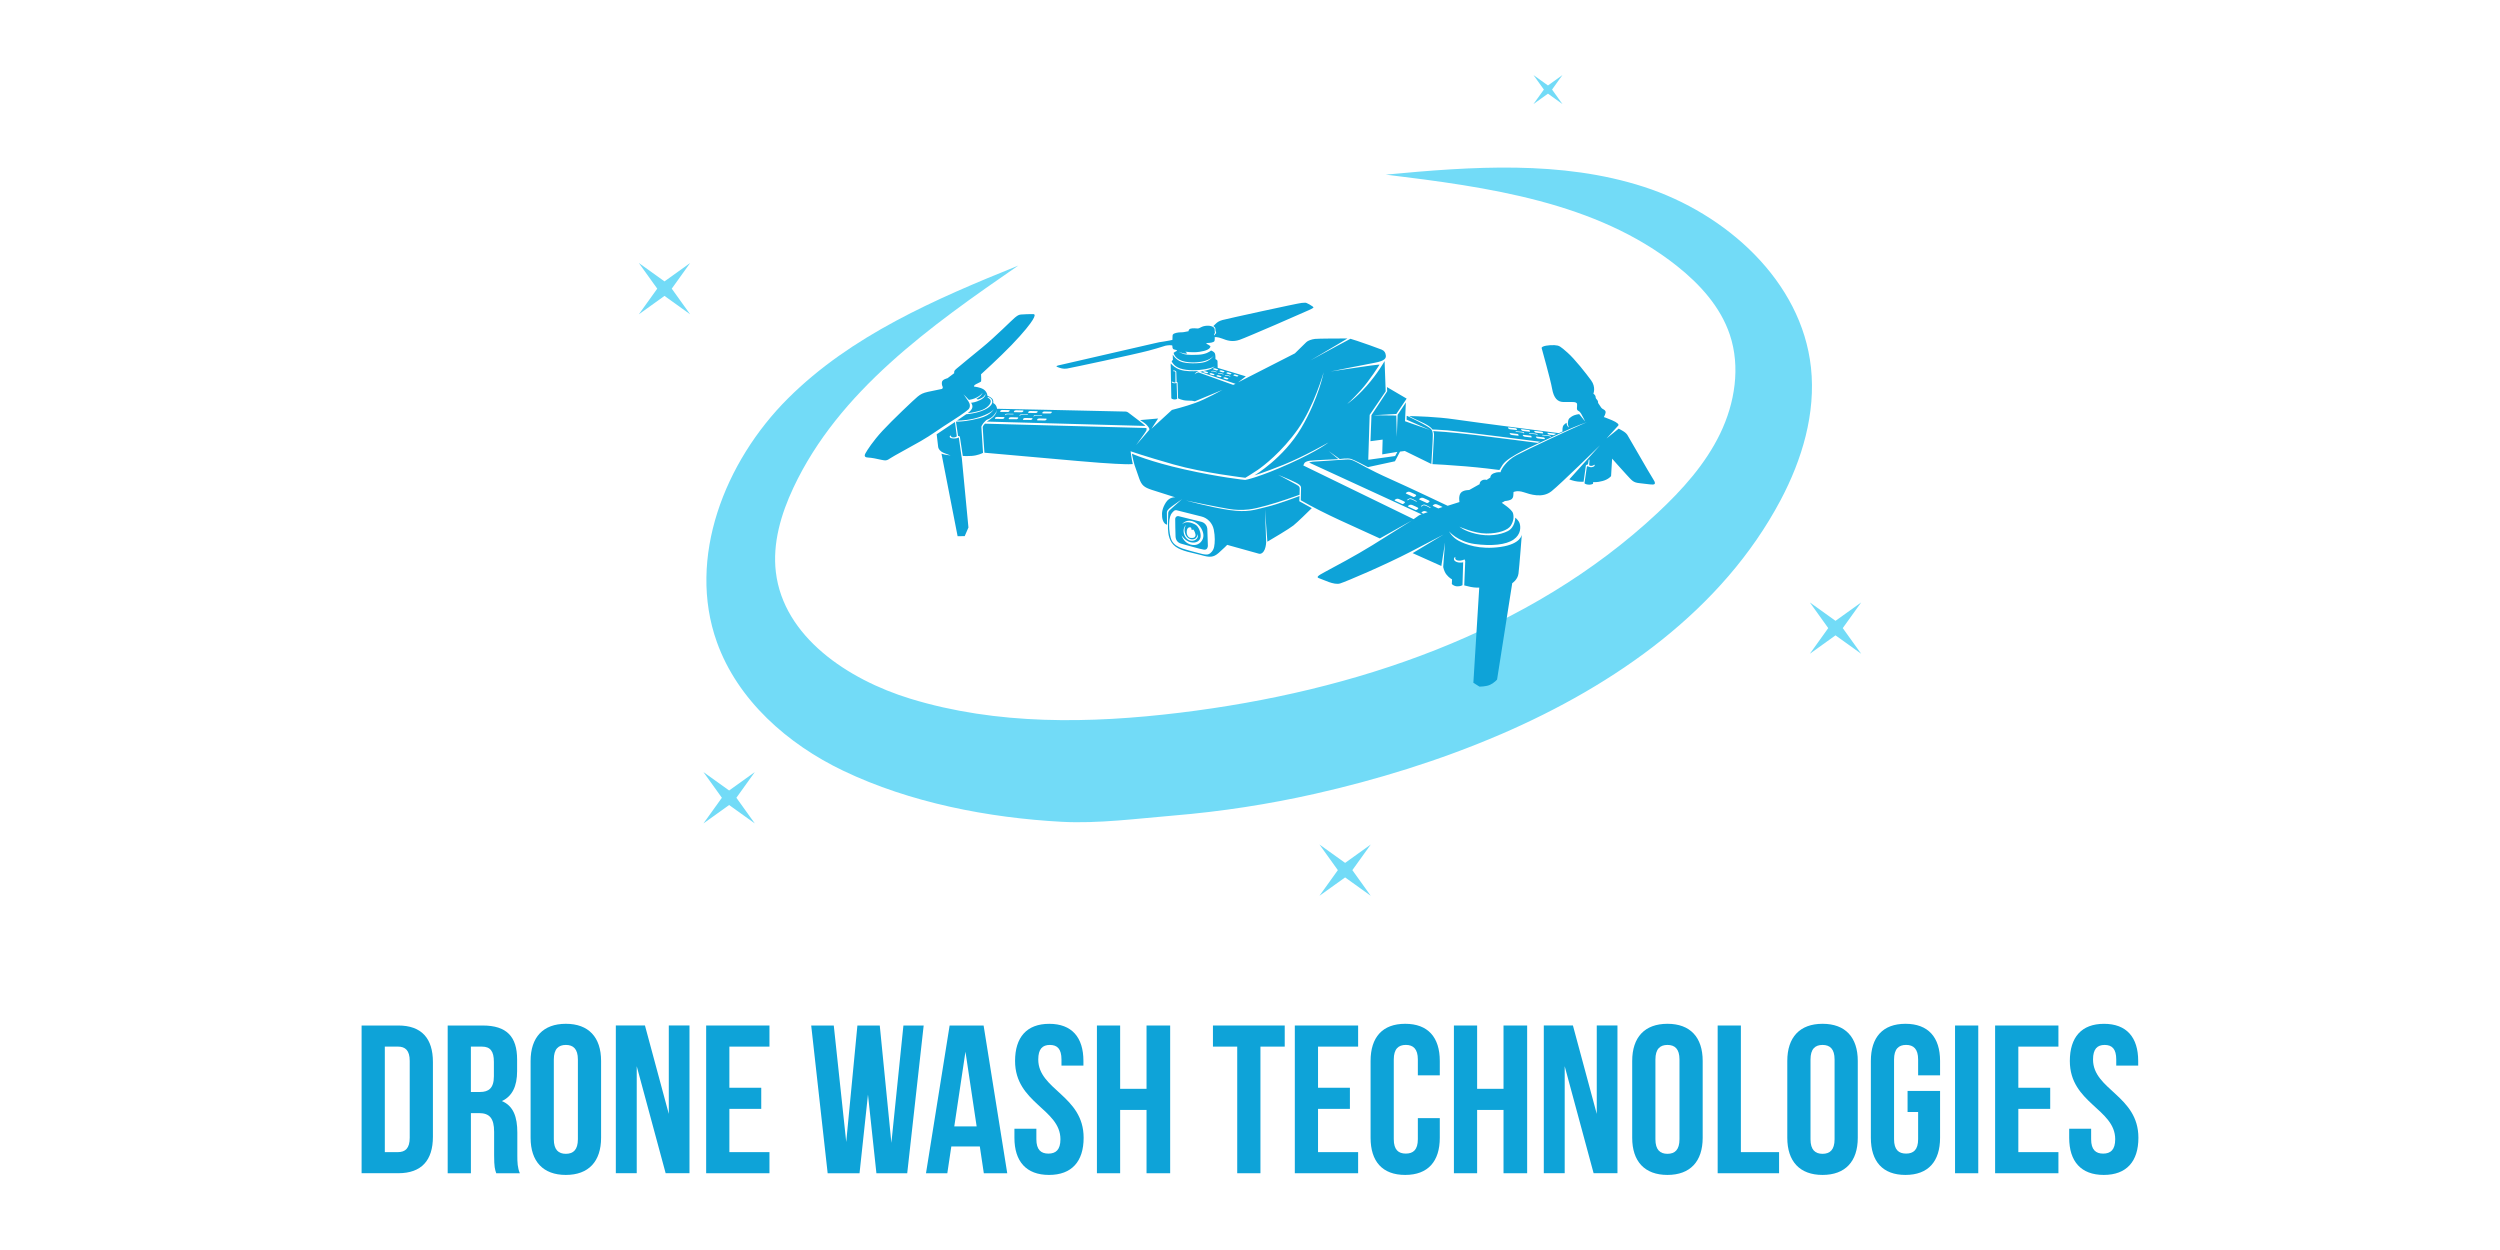
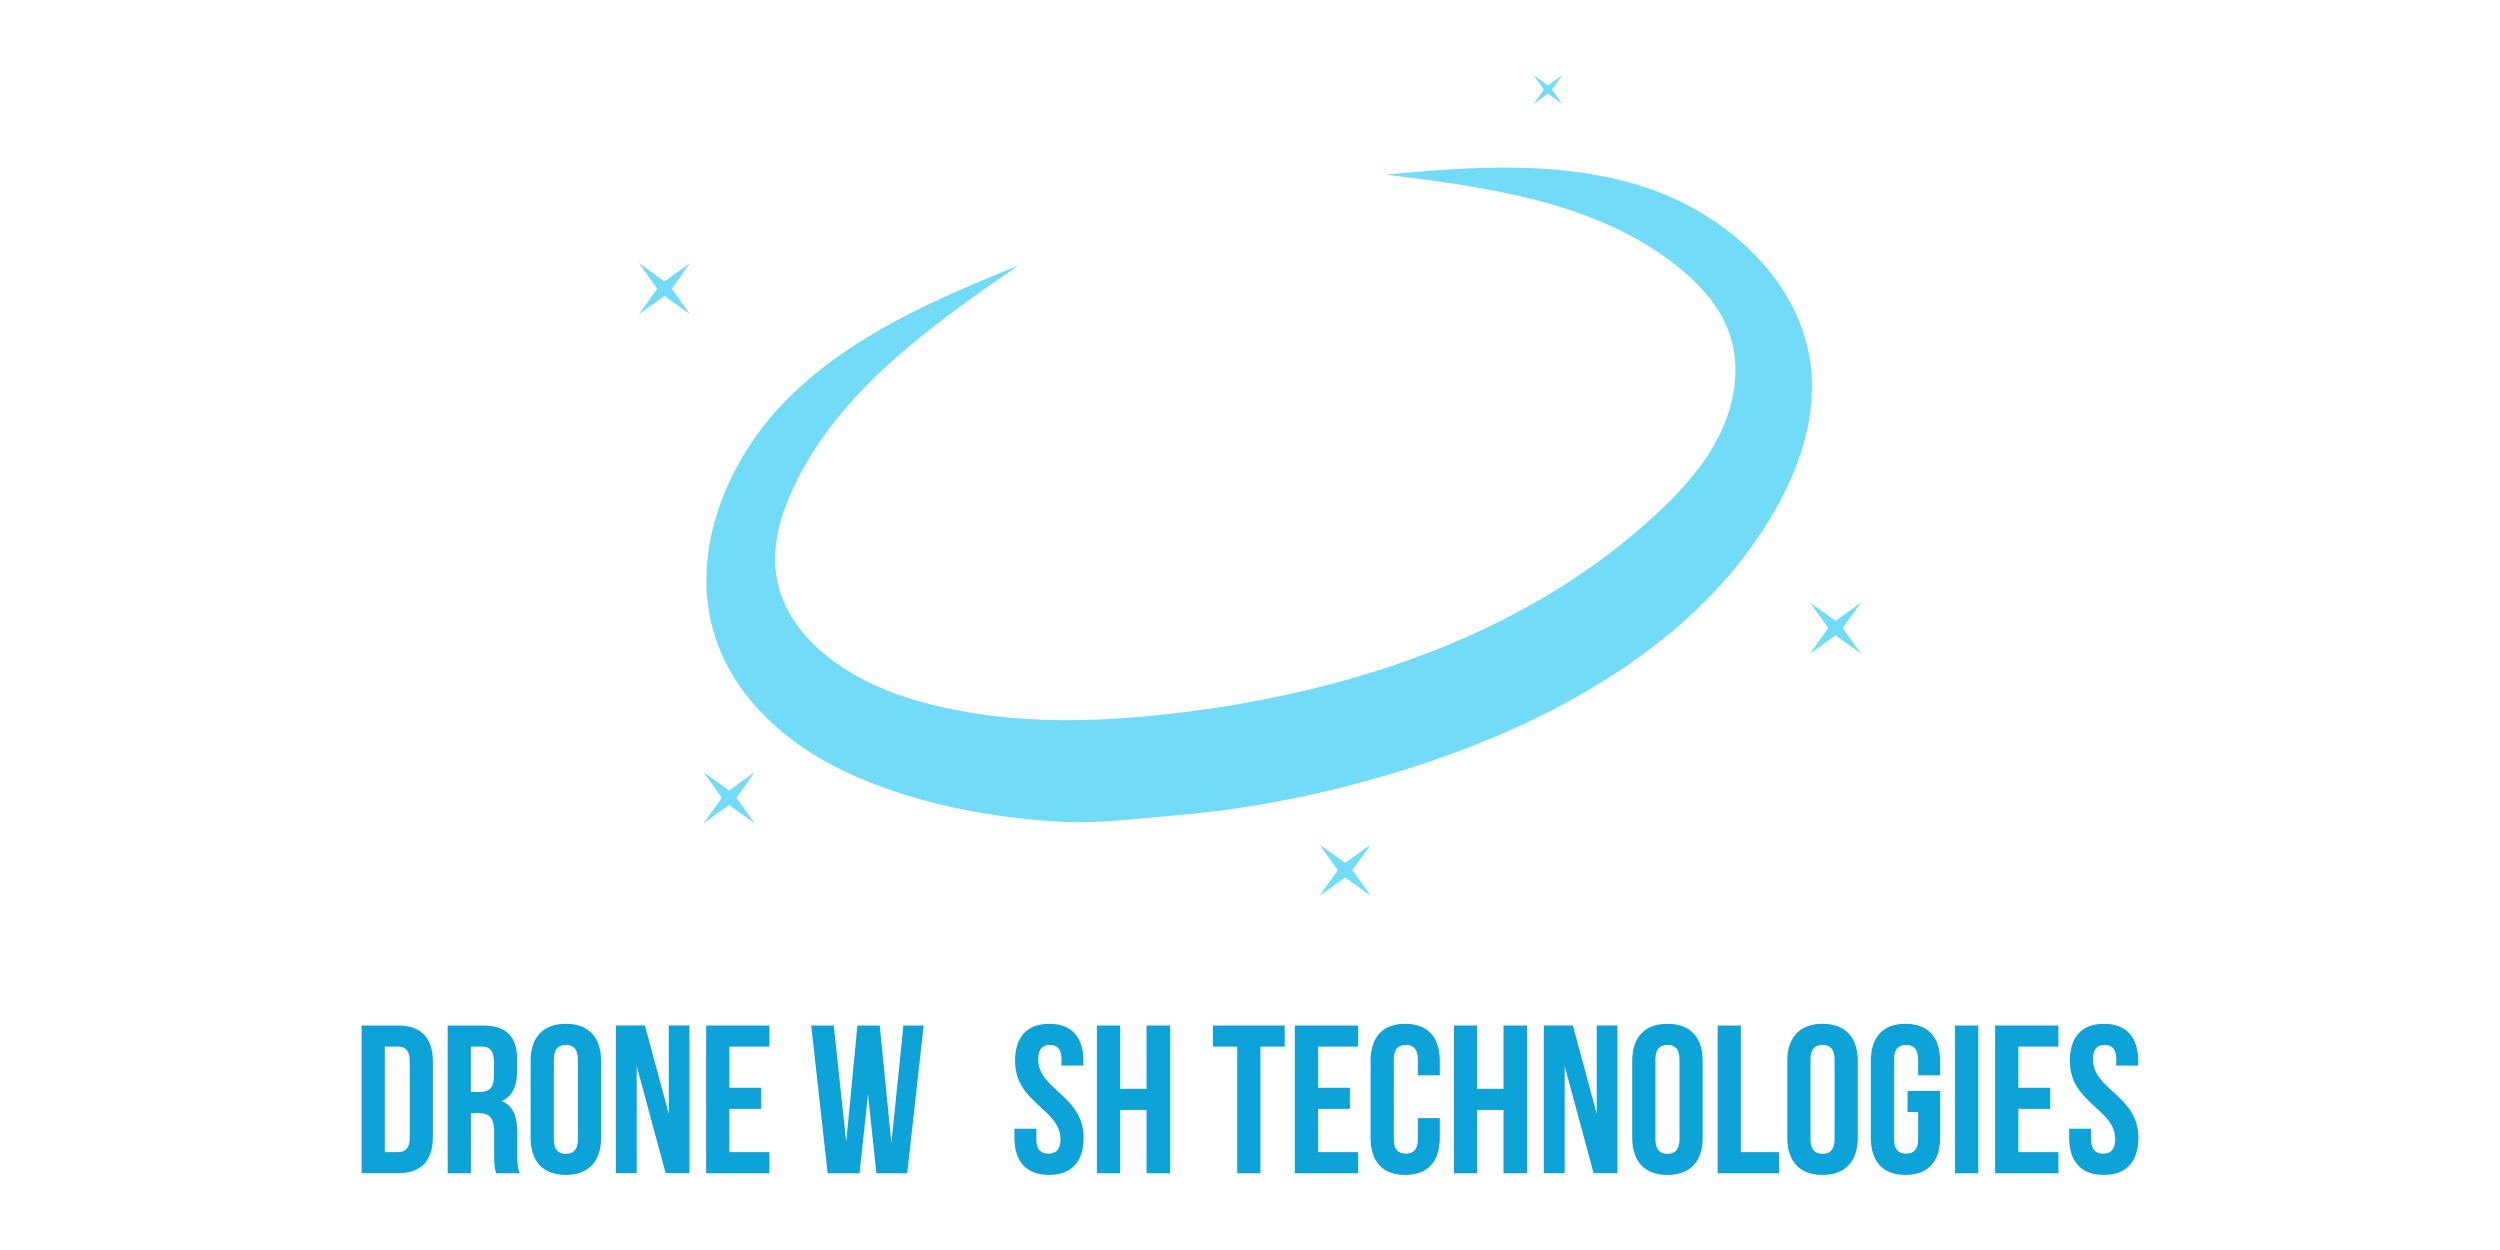
<svg xmlns="http://www.w3.org/2000/svg" id="Capa_1" data-name="Capa 1" viewBox="0 0 1080 540">
  <defs>
    <style>
      .cls-1 {
        fill-rule: evenodd;
      }

      .cls-1, .cls-2 {
        fill: #0ea3d8;
      }

      .cls-3 {
        fill: #72dbf7;
      }
    </style>
  </defs>
  <g>
    <path class="cls-2" d="M156.21,443.02h15.86c10.03,0,14.95,5.56,14.95,15.77v32.27c0,10.21-4.92,15.77-14.95,15.77h-15.86v-63.82ZM166.24,452.14v45.58h5.65c3.19,0,5.11-1.64,5.11-6.2v-33.19c0-4.56-1.91-6.2-5.11-6.2h-5.65Z" />
    <path class="cls-2" d="M214.37,506.84c-.55-1.64-.91-2.64-.91-7.84v-10.03c0-5.93-2.01-8.11-6.57-8.11h-3.46v25.98h-10.03v-63.82h15.13c10.39,0,14.86,4.83,14.86,14.68v5.02c0,6.56-2.1,10.85-6.57,12.94,5.01,2.1,6.66,6.93,6.66,13.58v9.85c0,3.1.09,5.38,1.09,7.75h-10.21ZM203.42,452.14v19.6h3.92c3.74,0,6.02-1.64,6.02-6.75v-6.29c0-4.56-1.55-6.56-5.1-6.56h-4.83Z" />
    <path class="cls-2" d="M229.22,458.33c0-10.21,5.38-16.05,15.23-16.05s15.22,5.83,15.22,16.05v33.19c0,10.21-5.38,16.05-15.22,16.05s-15.23-5.83-15.23-16.05v-33.19ZM239.25,492.16c0,4.56,2.01,6.29,5.2,6.29s5.2-1.73,5.2-6.29v-34.46c0-4.56-2.01-6.29-5.2-6.29s-5.2,1.73-5.2,6.29v34.46Z" />
    <path class="cls-2" d="M275.07,460.61v46.22h-9.03v-63.82h12.58l10.3,38.2v-38.2h8.94v63.82h-10.3l-12.49-46.22Z" />
    <path class="cls-2" d="M315.09,469.91h13.77v9.12h-13.77v18.69h17.32v9.12h-27.35v-63.82h27.35v9.12h-17.32v17.78Z" />
    <path class="cls-2" d="M374.97,472.83l-3.65,34.01h-13.77l-7.11-63.82h9.75l5.38,50.32,4.83-50.32h9.66l5.02,50.69,5.2-50.69h8.75l-7.11,63.82h-13.31l-3.65-34.01Z" />
-     <path class="cls-2" d="M435.13,506.84h-10.12l-1.73-11.58h-12.31l-1.73,11.58h-9.21l10.21-63.82h14.68l10.21,63.82ZM412.25,486.6h9.66l-4.83-32.27-4.83,32.27Z" />
    <path class="cls-2" d="M453.27,442.29c9.75,0,14.77,5.83,14.77,16.05v2.01h-9.48v-2.65c0-4.56-1.82-6.29-5.01-6.29s-5.02,1.73-5.02,6.29c0,13.13,19.6,15.59,19.6,33.82,0,10.21-5.11,16.05-14.95,16.05s-14.95-5.83-14.95-16.05v-3.92h9.48v4.56c0,4.56,2.01,6.2,5.2,6.2s5.2-1.64,5.2-6.2c0-13.13-19.6-15.59-19.6-33.82,0-10.21,5.01-16.05,14.77-16.05Z" />
    <path class="cls-2" d="M483.9,506.84h-10.03v-63.82h10.03v27.35h11.4v-27.35h10.21v63.82h-10.21v-27.35h-11.4v27.35Z" />
    <path class="cls-2" d="M524,443.02h31v9.12h-10.49v54.7h-10.03v-54.7h-10.49v-9.12Z" />
    <path class="cls-2" d="M569.39,469.91h13.77v9.12h-13.77v18.69h17.32v9.12h-27.35v-63.82h27.35v9.12h-17.32v17.78Z" />
    <path class="cls-2" d="M621.99,483.04v8.48c0,10.21-5.1,16.05-14.95,16.05s-14.95-5.83-14.95-16.05v-33.19c0-10.21,5.11-16.05,14.95-16.05s14.95,5.83,14.95,16.05v6.2h-9.48v-6.84c0-4.56-2.01-6.29-5.2-6.29s-5.2,1.73-5.2,6.29v34.46c0,4.56,2.01,6.2,5.2,6.2s5.2-1.64,5.2-6.2v-9.12h9.48Z" />
    <path class="cls-2" d="M638.12,506.84h-10.03v-63.82h10.03v27.35h11.4v-27.35h10.21v63.82h-10.21v-27.35h-11.4v27.35Z" />
    <path class="cls-2" d="M675.95,460.61v46.22h-9.03v-63.82h12.58l10.3,38.2v-38.2h8.94v63.82h-10.3l-12.49-46.22Z" />
    <path class="cls-2" d="M705.11,458.33c0-10.21,5.38-16.05,15.23-16.05s15.22,5.83,15.22,16.05v33.19c0,10.21-5.38,16.05-15.22,16.05s-15.23-5.83-15.23-16.05v-33.19ZM715.14,492.16c0,4.56,2.01,6.29,5.2,6.29s5.2-1.73,5.2-6.29v-34.46c0-4.56-2.01-6.29-5.2-6.29s-5.2,1.73-5.2,6.29v34.46Z" />
    <path class="cls-2" d="M742.03,443.02h10.03v54.7h16.5v9.12h-26.53v-63.82Z" />
    <path class="cls-2" d="M772.11,458.33c0-10.21,5.38-16.05,15.23-16.05s15.22,5.83,15.22,16.05v33.19c0,10.21-5.38,16.05-15.22,16.05s-15.23-5.83-15.23-16.05v-33.19ZM782.14,492.16c0,4.56,2.01,6.29,5.2,6.29s5.2-1.73,5.2-6.29v-34.46c0-4.56-2.01-6.29-5.2-6.29s-5.2,1.73-5.2,6.29v34.46Z" />
    <path class="cls-2" d="M824.07,471.28h14.04v20.24c0,10.21-5.1,16.05-14.95,16.05s-14.95-5.83-14.95-16.05v-33.19c0-10.21,5.11-16.05,14.95-16.05s14.95,5.83,14.95,16.05v6.2h-9.48v-6.84c0-4.56-2.01-6.29-5.2-6.29s-5.2,1.73-5.2,6.29v34.46c0,4.56,2.01,6.2,5.2,6.2s5.2-1.64,5.2-6.2v-11.76h-4.56v-9.12Z" />
    <path class="cls-2" d="M844.58,443.02h10.03v63.82h-10.03v-63.82Z" />
    <path class="cls-2" d="M871.92,469.91h13.77v9.12h-13.77v18.69h17.32v9.12h-27.35v-63.82h27.35v9.12h-17.32v17.78Z" />
    <path class="cls-2" d="M908.93,442.29c9.75,0,14.77,5.83,14.77,16.05v2.01h-9.48v-2.65c0-4.56-1.82-6.29-5.01-6.29s-5.02,1.73-5.02,6.29c0,13.13,19.6,15.59,19.6,33.82,0,10.21-5.11,16.05-14.95,16.05s-14.95-5.83-14.95-16.05v-3.92h9.48v4.56c0,4.56,2.01,6.2,5.2,6.2s5.2-1.64,5.2-6.2c0-13.13-19.6-15.59-19.6-33.82,0-10.21,5.01-16.05,14.77-16.05Z" />
  </g>
  <g>
    <g>
      <g>
        <polygon class="cls-3" points="668.72 36.92 674.97 32.43 670.49 38.69 674.97 44.95 668.72 40.46 662.46 44.95 666.95 38.69 662.46 32.43 668.72 36.92" />
        <polygon class="cls-3" points="792.94 268.2 804.03 260.25 796.07 271.34 804.03 282.43 792.94 274.47 781.85 282.43 789.8 271.34 781.85 260.25 792.94 268.2" />
        <polygon class="cls-3" points="287.06 121.56 298.15 113.61 290.2 124.7 298.15 135.79 287.06 127.83 275.97 135.79 283.93 124.7 275.97 113.61 287.06 121.56" />
        <polygon class="cls-3" points="314.98 341.49 326.07 333.54 318.12 344.63 326.07 355.72 314.98 347.77 303.89 355.72 311.85 344.63 303.89 333.54 314.98 341.49" />
        <polygon class="cls-3" points="581.09 372.77 592.17 364.82 584.22 375.9 592.17 386.99 581.09 379.04 570 386.99 577.95 375.9 570 364.82 581.09 372.77" />
      </g>
      <path class="cls-3" d="M648.18,317.29c49.99-21.55,95.95-53.95,121-101.16,9.34-17.6,15.31-37.6,13.15-57.41-4.06-37.25-36.54-66.48-72.2-78.01-35.66-11.53-74.17-8.79-111.48-5.27,44.18,5.39,90.83,11.78,125.72,39.41,9.96,7.89,18.9,17.72,22.92,29.77,4.65,13.9,2.2,29.48-4.17,42.67-6.37,13.2-16.37,24.31-27.08,34.31-55.38,51.76-131.06,77.13-206.3,86.29-38.91,4.73-79.08,5.42-116.55-6.07-26.9-8.25-54.67-26.71-58.02-54.65-1.5-12.5,2.24-25.11,7.59-36.51,19.59-41.7,59.19-69.78,97.13-95.93-35.76,14.46-72.22,30.18-99.52,57.42-27.3,27.24-43.67,68.91-30.68,105.23,8.97,25.09,30.55,44.09,54.59,55.58,28.88,13.81,62.65,20.35,94.46,22.06,15.59.84,32.7-1.41,48.28-2.71,20.57-1.71,41.01-4.86,61.14-9.41,26.14-5.91,53.64-14.26,80.02-25.63Z" />
    </g>
-     <path class="cls-1" d="M606.76,194.84h0s0,0,0,0h0ZM535,162.23s-1.12-.39-1.35-.44c-.23-.06-.57-.03-.74.14-.17.18-.19.26.21.39.4.13.86.28,1.03.31.17.04.42.09.66-.11.24-.2.19-.29.19-.29h0ZM510.63,226.52s1.4-2.17,4.33-1.42c2.93.76,4.81,3.81,4.92,6.06.11,2.25-1.74,4.29-3.99,4.29s-3.6-1.17-4.37-2.09c-.77-.92-1.08-2.11-1.08-2.11,0,0,1.58,2.52,3.96,3.02,2.38.5,3.94-.61,4.23-2.17.29-1.56-.63-4.68-2.38-5.56-1.75-.88-2.89-1.07-3.93-.88-1.04.19-1.68.84-1.68.84h0ZM513.76,227.82s-.9.06-1.08,1.56c-.18,1.5.56,2.88,1.64,2.99,1.08.11,1.8,0,2.09-.85.29-.85-.64-2.57-.87-2.72-.23-.15-.51.26-.72.1-.21-.16-.03-.62-.29-.92-.26-.31-.78-.15-.78-.15h0ZM512.36,226.79s-1.27,1-1.03,3.04c.24,2.04,1.62,3.66,3.35,3.78,1.73.12,2.69-1.06,2.78-1.81.1-.75,0-1.01,0-1.01,0,0-.31,1.37-1.17,1.91-.85.54-2.52.47-3.53-.78-1.01-1.25-1.12-2.83-1-3.6.12-.77.59-1.52.59-1.52h0ZM606.76,194.84l-1.94.25-2.2,4.18-11.66,2.53c-1.54-.84-5.91-3.08-7.22-3.52-1.56-.53-4.94.03-4.94.03l-4.81-3.44,4.19,3.49c-.79.03-10.89.47-12.3.66-1.46.19-2.19.74-2.36,1.01-.18.27-.48,1.06-.48,1.06l47.64,23.19s1.7-1.25,2.28-1.61c.58-.35,1.19-.47,1.19-.47l-48.6-22.36s.76-.43,2.86-.48c1.98-.05,9.29-.62,10.17-.68l.04.03s1.05-.06,2.69-.18c1.64-.11,2.19,0,3.2.39,1.01.39,5.87,3.1,5.87,3.1l.29.14c1.21.64,5.16,2.69,10.74,5.16,6.75,2.99,23.98,11.18,23.98,11.18l5.11-1.62s-.51-2.51.51-3.89c1.03-1.38,3.68-1.3,3.68-1.3l4.55-2.56s-.19-.88.88-1.54c1.08-.66,2.11-.26,2.11-.26l1.61-1.05s-.14-1.14,1.45-1.82c1.59-.68,2.94-.45,2.94-.45l.25-.76c.2-.42,2.04-4.15,6.66-6.6,4.89-2.61,23.8-11.39,27.05-12.8,3.25-1.42,3.31-1.45,3.31-1.45,0,0-4.33,1.42-11.16,4.62-6.84,3.2-13.61,6.21-16.92,7.94-3.31,1.74-6.92,3.8-8.28,5.84-.75,1.12-1.17,1.82-1.4,2.24-2.03-.27-7.76-1-14.45-1.57-6.95-.59-12.72-.89-14.47-.97.16-2.76.67-11.61.69-12.5.03-1.06-.37-1.77-.37-1.77,0,0,7.43.39,18.04,1.67,10.61,1.29,27.05,3.43,27.07,3.43l1.11-.5s-34.71-4.5-40.01-4.92c-5.31-.42-6.5-.35-6.5-.35,0,0-.58-1.35-4.76-3.23-2.56-1.15-4.36-2.06-5.36-2.59,3.07.05,12.01.29,19.68,1.42,9.42,1.38,45.03,5.95,45.03,5.95l1.57-.7s-.11-1.19.16-2.12c.27-.93,1.61-1.66,1.61-1.66,0,0-.03.42.18,1.05.21.63.9,1,.9,1,0,0-.66-.98-.51-2.09.14-1.11.11-1.72,1.66-2.67,1.54-.95,3.23-1,3.23-1l2.48,3.06s-.03-.27-.69-1.45c-.66-1.17-1.16-2.52-2.12-3.01-.96-.48-.61-1.33-.61-2.14s.18-1.19-.64-1.53c-.82-.34-3.14-.1-5.44-.19-2.3-.1-3.97-1.58-4.71-5.76-.74-4.18-4.28-16.53-4.5-17.5-.23-.97,3.43-1.43,5.55-1.29,2.12.14,2.46.47,5.6,3.22,3.14,2.75,8.04,9.01,10.21,11.98,2.17,2.98.98,5.74.98,5.74,0,0,.85.63.92,1.16.06.53.02.84.63,1.45.61.61.47,1.4.47,1.4,0,0,1.01,1.45,1.38,2.06.37.61,1.4.71,1.8,1.51.4.8-.69,2.54-.69,2.54,0,0,1.27.4,3.54,1.37,2.27.96,3.1,1.85,2.72,2.27-.39.42-5.11,5.63-5.11,5.63l5.28-4.28s.48.26,1.54.87c1.06.61,1.64,1.09,2.16,1.8.51.71,9.68,16.89,11,18.85,1.32,1.96,1.19,2.64-.06,2.64s-2.7-.29-5.56-.58c-2.86-.29-3.22-1-5.79-3.76-2.57-2.77-6.14-6.85-6.14-6.85l-.45,7.54s-1.06,1.42-3.65,2.12c-2.59.71-4.09.47-4.09.47l-.06.75s-.91.51-2.18.35c-1.27-.16-1.5-.61-1.5-.61,0,0,.94-6.8,1.02-7.15.08-.35.51-.12,1.13.11.62.23,1.27.14,1.82-.15.55-.29.51-.77.35-.8-.17-.03-.76.64-1.59.51-.83-.13-.74-.26-.69-.95.05-.69.21-1.77,0-1.82-.21-.05-.31.39-.37,1.05-.06.66-.13,1.09-.32,1.14-.19.05-.69.14-.74.37-.05.23-1,7.04-1,7.04,0,0-.88.11-2.64-.08-1.75-.19-3.54-.93-3.54-.93l13.25-14.7s-16.92,16.63-20.91,19.81c-3.99,3.18-9.22,1.37-12.06.43-2.85-.93-4.37-.06-4.37-.06,0,0-.02.69-.08,1.38-.06.69-.18,1.51-1.25,1.98-1.08.47-2.38.51-2.38.51l-1.37.79s4.41,2.8,4.86,4.5c.45,1.7.23,3.38-.93,5.31-1.16,1.93-5.24,3.47-10.58,3.44-5.34-.03-11.61-2.93-11.61-2.93,0,0,2.09,1.93,7.33,3.12,5.24,1.19,10.26.42,13.51-1.22,3.25-1.64,3.26-5.82,3.26-5.82,0,0,1.48,1.09,1.91,2.56.43,1.46.63,4.6-2.62,6.88-3.25,2.28-9.49,2.93-16.85,1.93-7.37-1-11.03-5.44-11.03-5.44,0,0,1.16,2.44,4.05,4.02,2.89,1.58,9.07,3.99,18.14,2.7,9.07-1.29,9.23-5.44,9.23-5.44,0,0-1.09,14.28-1.45,16.95-.35,2.67-2.7,4.15-2.7,4.15l-6.55,41.65s-1.11,1.3-2.93,2.2c-1.82.9-4.7.82-4.7.82l-2.61-1.64,2.54-41.12s-1.85.1-3.68-.29c-1.83-.39-2.8-.66-2.8-.66l.43-10.53-.31-.72s-1.38.8-2.94.48c-1.56-.32-.98-1.56-.98-1.56,0,0-.31.1-.51.39-.21.29-.43,1.24,1.01,1.8,1.45.56,2.83.14,2.83.14l-.29,9.89s-1.09.66-2.51.5c-1.42-.16-2.09-1-2.09-1l.08-2.01s-1.22-.59-2.38-2.04c-1.16-1.45-1.43-3.35-1.43-3.35l.8-10.58-1.61,10.2-12.4-5.55,13.38-8.04s-2.48,1.32-13.99,7.3c-11.52,5.98-28.05,12.99-30.7,13.83-2.65.84-7.25-1.67-8.89-2.17-1.64-.5-.93-1.06,2.48-2.89,3.41-1.83,13.19-7.01,20.33-11.45,7.14-4.44,17.08-10.71,17.08-10.71l-13.86,7.78c-11.47-5.33-23.19-10.18-34.15-16.49,0,0,.1-3.67.11-4.76.02-1.09.19-1.62-2.24-2.88-2.43-1.25-7.67-3.36-7.67-3.36,0,0,6.64,3.46,7.51,4.02.87.56,1.83.8,1.83,1.99,0,.51-.03,1.57-.07,2.62-1.35.49-8.54,3.09-14.31,4.66-2.74.74-5.26,1.41-7.61,1.68-3.14.37-5.96.19-8.33-.17-4.15-.63-18.82-3.7-18.82-3.7,0,0,10.79,2.99,18.77,4.12,7.98,1.13,10.68-.06,16.21-1.38,4.94-1.18,12.5-4.07,14.07-4.68-.04,1.2-.09,2.25-.09,2.25l5.39,3c-1.42,1.41-6.12,6.03-7.92,7.47-1.83,1.47-9.24,5.83-11.26,7.02-.3-4.03-1.03-14.07-1.03-14.07l.51,14.24v.13s-.08,1.72-.61,3.02c-.53,1.3-1.53,2.17-2.59,1.85-1.06-.32-13.64-3.8-13.64-3.8,0,0-1.37,1.46-3.7,3.49-2.33,2.03-3.91,1.96-7.48.95-3.57-1.01-8.12-1.58-11.02-3.6-2.89-2.03-3.31-5.5-3.38-7.82-.06-2.32.1-5.73.11-6.72.02-1,.66-1.29,1.74-2.3,1.08-1.01,4.26-3.78,4.26-3.78,0,0-2.44,1.67-3.86,2.72-1.42,1.05-2.67,2.01-2.72,2.94-.05.93.1,5.4.1,5.4,0,0-.34-.06-.74-.31-.4-.24-1.21-1.08-1.41-2.99-.21-1.91.05-3.81,1.62-6.3,1.58-2.49,4.04-2.22,4.04-2.22,0,0-6.85-2.14-10.15-3.23-3.3-1.09-4.34-1.95-5.4-4.87-.83-2.3-1.71-4.88-2.04-5.88-.1-.33-.29-1.03-.56-2.15-.39-1.61-.56-2.72-.56-2.72,0,0,7.65,3.43,22.71,6.8,15.05,3.38,25.93,4.54,26.22,4.54s6.37-1.26,19.17-7.04c12.8-5.79,16.79-9.14,16.79-9.14,0,0-10.58,6.08-19.43,9.62-8.85,3.54-12.54,4.6-12.54,4.6,0,0,12.54-7.43,20.2-20.43,7.66-12.99,9.71-24.12,9.71-24.12,0,0-4.18,14.73-11.13,24.57-6.95,9.84-14.86,15.92-17.43,17.66-2.57,1.74-5.27,3.35-5.27,3.35,0,0-18.11-2.09-30.98-5.76-12.87-3.67-18.59-5.69-18.59-5.69,0,0,.37,3.19.93,5.53-.47.03-1.14.07-1.77.07-1.13,0-7.29-.08-21.89-1.4-13.52-1.22-37-3.28-40.41-3.58-.17-2.29-.77-10.42-.74-10.98.03-.53.42-.97.95-1.57l69.76,1.88c.11.41.11.83-.05,1.17-.34.71-4.41,6.22-4.41,6.22,0,0,5.28-6,5.68-6.58.4-.58-.84-1.88-1.37-2.41-.53-.53-2.56-1.83-2.56-1.83l7.77-.68-2.89,4.44,8.86-8.14s5.69-1.42,10.16-3.04c4.47-1.62,11.66-5.63,11.66-5.63l-11.94,4.95s-.26-.05-.56-.13c-.31-.08-.59-.16-2.73-.19-2.14-.02-3.93-.97-3.93-.97l-.02.02c-.05-1.72-.19-6.55-.2-6.79-.02-.29-.43-.3-.43-.3,0,0-.1-4.1-.13-4.37s-.39-.51-.74-.58c-.35-.07-.6,0-.6,0l.03.29s.91-.03.93.41c.02.44.02,4.45.02,4.45,0,0-.33.1-.88-.1-.55-.19-.67-.38-.67-.38v.47s.29.27.81.35c.52.08,1.24-.1,1.24-.1l.24,6.87c-.26.13-.63.25-1.1.25-.93,0-1.42-.48-1.42-.48,0,0-.23-13.36-.28-14.63,0-.16,0-.31.03-.45.19.21.42.45.7.71,1.01.93,2.44,1.99,5.18,2.43,2.73.43,6.17.13,6.17.13,0,0-.47.16-.96.51-.49.35-.81.9-.81.9,0,0,.27-.31,1.2-.67.15-.06.3-.11.45-.16l15.03,5.41,1.03-.45-15.3-5.19c.65-.18,1.51-.38,2.89-.69,2.36-.53,3.44-1.69,3.44-1.69,0,0-1,.68-4.07,1.24-3.07.56-7.78.76-10.9-.32-2.42-.83-3.37-2.42-3.67-3.09.25-.39.54-.6.54-.6,0,0-.08-1.34-.07-2.3.45.83,1.52,2.15,3.45,3.01,2.12.95,7.96,1.03,10.55.18,2.59-.85,3.92-2.96,3.92-2.96,0,0-.97,1.56-3.94,2.48-2.97.92-8.33,1.03-11.06-.47-1.82-1-2.38-2.25-2.55-2.97.54-.51,1.49-.8,1.49-.98,0-.24-.67-.36-1.34-.53-.68-.17-.67-1.05-.66-1.53,0-.47-2.13-.26-3.06-.05-.93.21-1.3.53-7.17,2.11-5.87,1.58-33.69,7.49-35.3,7.75-1.61.26-2.93-.19-4.04-.63-1.11-.43-.31-.63,1.5-1.01,1.8-.39,37.99-8.72,40.03-9.21,2.04-.5,2.73-.61,4.39-.84,1.66-.23,3.66-.7,3.66-.7,0,0,.02-1.21.06-1.84.04-.64.49-.92,1.73-1.22,1.24-.3,2.41-.13,3.15-.3.74-.17,2.02-.38,2.02-.38,0,0-.02-.82.84-1.1.86-.28,2.57-.13,3.01-.09.43.04.93-.17,1.71-.61.78-.44,2.23-.68,3.38-.56,1.15.12,1.75.52,2.12.93.36.41.18,1.09.27,1.58.1.5.14.59-.13.91-.27.32-.18.84-.18.84,0,0,.31-.51.66-.8.35-.29.27-.58.1-.94-.17-.36-.12-.64-.19-1.33-.07-.69-.89-1.05-.89-1.05,0,0,.72-.69,1.27-1.21.56-.51,1.19-.96,2.65-1.4,1.46-.43,32.9-7.33,34.26-7.4,1.35-.07,1.6-.15,2.07.02.47.17,1.99.98,2.65,1.5.66.52.54.58-1.57,1.58-2.11,1-26.73,11.72-29.93,12.83-3.2,1.11-5.53.27-7.59-.53-2.06-.8-3.2-.61-3.2-.61,0,0,.08.82-.08,1.58-.16.76-2.22.92-2.67.92s-.95.06-.88.27c.06.21.9.35,1.64,1.05.06.06.12.12.16.18-.03.09-.06.18-.1.28-.32.85-1.58,1.61-4.65,2.06-3.07.45-6.08-.08-6.08-.08,0,0,.14.21.55.51.4.31.05.43-1.01.27-1.06-.16-2.4-.74-2.4-.74,0,0,.13.13,1.35.69,1.22.56,2.69.82,7.08.61,3.13-.15,4.82-1.23,5.52-1.84.17.07,1.26.53,1.6,1.15.37.68.29,2.59.29,2.59,0,0,.84.31.88.84.05.53.08,2.94.08,2.94l12.16,3.65-3.32,2.59,24.51-12.51s4.37-4.28,4.97-4.87c.59-.6,2.24-1.21,3.7-1.38,1.28-.16,11.26-.2,14.04-.19-.91.56-2.46,1.51-4.73,2.84-3.97,2.33-11.29,6.66-11.29,6.66,0,0,1.42-.74,4.89-2.67,2.93-1.63,10.22-5.53,12.42-6.7.75.2,1.94.62,2.89.91,1.27.39,9.47,3.28,10.66,3.8,1.19.51,1.61,1.37,1.74,2.52.13,1.16-.4,2.33-4.84,3.14-4.44.8-18.98,3.76-18.98,3.76,0,0,14.36-2.19,17.35-2.57,2.99-.39,3.76-.4,3.76-.4,0,0-4.25,6.8-8.07,11.02-3.83,4.21-5.89,5.95-5.89,5.95,0,0,3.51-2.25,8.36-7.72,4.86-5.47,7.77-10.79,7.77-10.79l.48,13.09-6.92,10.16-.61,19.41,11.61-1.62.97-1.8-6.55,1.08.18-6.38-5.26.69.43-11.24,6.8-10.33-.11-1.82,8.51,4.99-4.45,6.64-10.15.56,10.13.11.21,9.23.37-9.54,3.55-5.32-.37,8.09,10.76,3.78-10.08-4.45.05-1.61h.25c1.48.72,6.25,3.08,8.1,4.18,2.2,1.32,2.93,1.71,2.93,4.19,0,2.08-.48,9.92-.63,12.38h0l-11.51-5.64h0ZM525.56,160.65s-.92-.36-1.35-.44c-.42-.08-.74.02-.91.14-.17.12-.13.21.02.2.15-.01.38-.17.79-.1.41.07,1.17.34,1.28.38.1.04.2.03.23-.02.03-.05-.06-.15-.06-.15h0ZM528.5,161.57s-.92-.36-1.35-.44c-.42-.08-.74.02-.91.14-.17.12-.13.21.02.2.15-.01.38-.17.79-.1.41.07,1.17.34,1.28.38.1.04.2.03.23-.02.03-.05-.06-.15-.06-.15h0ZM531.45,162.45s-.92-.36-1.35-.44c-.42-.08-.74.02-.91.14-.17.12-.13.21.02.2.15-.01.38-.17.79-.1.41.07,1.17.34,1.28.38.1.04.2.03.23-.02.03-.05-.06-.15-.06-.15h0ZM521.93,160.8s-1.12-.39-1.35-.44c-.23-.06-.57-.03-.74.14-.17.18-.19.26.21.39.4.13.86.28,1.03.31.17.04.42.09.66-.11.24-.2.18-.29.18-.29h0ZM524.68,161.65s-1.12-.39-1.35-.44c-.23-.06-.57-.03-.74.14-.17.18-.18.26.21.39.4.13.86.28,1.03.31.17.04.42.09.66-.11.24-.2.18-.29.18-.29h0ZM527.7,162.53s-1.12-.39-1.35-.44c-.23-.06-.57-.03-.74.14-.17.18-.19.26.21.39.4.13.86.28,1.03.31.17.04.42.09.66-.11.24-.2.18-.29.18-.29h0ZM530.69,163.46s-1.12-.39-1.35-.44c-.23-.06-.57-.03-.74.14-.17.18-.18.26.21.39.4.13.86.28,1.03.31.17.04.42.09.66-.11.24-.2.18-.29.18-.29h0ZM526.24,159.57s-1.12-.39-1.35-.44c-.23-.06-.57-.03-.74.14-.17.18-.19.26.21.39.4.13.86.28,1.03.31.17.04.42.09.66-.11.24-.2.18-.29.18-.29h0ZM528.99,160.43s-1.12-.39-1.35-.44-.57-.03-.74.14c-.17.18-.19.26.21.39.4.13.86.28,1.03.31.17.04.42.09.66-.11.24-.2.18-.29.18-.29h0ZM532.01,161.31s-1.12-.39-1.35-.44c-.23-.06-.57-.03-.74.14-.17.18-.18.26.21.39.4.13.86.28,1.03.31.17.04.42.09.66-.11.24-.2.18-.29.18-.29h0ZM508.26,220.42s8.27,2.07,10.82,2.72c2.56.64,4.7,2.8,5.28,5.68.58,2.88.5,5.71.14,7.43-.35,1.72-1.56,2.8-2.24,3.1-.68.31-1.69.26-2.98-.05-1.29-.31-6.51-1.66-8.51-2.35-1.99-.69-3.6-1.72-4.44-3.2-.84-1.48-1.33-4.58-1.27-7.3.06-2.72.61-4.17,1.27-4.91.66-.74.91-.94,1.18-1.06.27-.12.73-.06.73-.06h0ZM509.24,223.01s8.19,1.99,9.84,2.44c1.66.45,2.44,2.03,2.48,2.96.03.93.24,6.8.24,7.35s-.26,1.87-1.67,1.7c-1.42-.16-8.15-2.14-9.76-2.56-1.61-.42-2.43-1.58-2.53-3.04-.1-1.46-.14-6.98-.15-7.62,0-.64.37-1.03.73-1.19.36-.16.82-.06.82-.06h0ZM654.78,185.01s-2.5-.31-3.02-.36c-.51-.05-.34.23-.12.45.22.23.34.31.83.37.49.06,2.17.25,2.49.28.32.03.45-.08.29-.36-.16-.28-.22-.32-.3-.34-.08-.02-.18-.04-.18-.04h0ZM666.36,187.84s2.12.18,2.68.24c.56.06.78.19.86.35.03.06.04.13.04.19l-.24.12s-.04-.06-.06-.11c-.05-.15-.21-.22-.93-.31-.72-.09-2.32-.22-2.4-.23-.07-.01-.08-.06-.09-.14,0-.08.14-.12.14-.12h0ZM671.82,187.32s-2.5-.31-3.02-.36c-.51-.05-.34.23-.12.45.22.23.34.31.83.37.31.04,1.08.13,1.69.2l.95-.49c-.07-.09-.11-.11-.16-.13-.08-.02-.18-.04-.18-.04h0ZM666.85,188.96s-2.5-.31-3.02-.36c-.51-.05-.34.23-.12.45.22.23.34.31.83.37.49.06,2.17.25,2.49.28.32.03.45-.08.29-.36-.16-.28-.22-.32-.3-.34-.08-.02-.18-.04-.18-.04h0ZM666.11,186.5s-2.5-.31-3.02-.36c-.51-.05-.34.23-.12.45.22.23.34.31.83.37.49.06,2.17.25,2.49.28.32.03.45-.08.29-.36-.16-.28-.22-.32-.3-.34-.08-.02-.18-.04-.18-.04h0ZM660.64,187.09s2.12.18,2.68.24c.56.06.78.19.86.35.08.16.03.37-.04.37s-.17-.02-.22-.17c-.05-.15-.21-.22-.93-.31-.72-.09-2.32-.22-2.4-.23-.07-.01-.08-.06-.09-.14,0-.08.14-.12.14-.12h0ZM660.42,185.76s-2.5-.31-3.02-.36c-.51-.05-.34.23-.12.45.22.23.34.31.83.37.49.06,2.17.25,2.49.28.32.03.45-.08.29-.36-.16-.28-.22-.32-.3-.34-.08-.02-.18-.04-.18-.04h0ZM654.88,186.31s2.12.18,2.68.24c.56.06.78.19.86.35.08.16.03.37-.04.37s-.17-.02-.22-.16c-.05-.15-.21-.22-.93-.31-.72-.09-2.32-.22-2.4-.23-.07-.01-.08-.06-.09-.14,0-.08.14-.12.14-.12h0ZM661.16,188.22s-2.5-.31-3.02-.36c-.51-.05-.34.23-.12.45.22.23.34.31.83.37.49.06,2.17.25,2.49.28.32.03.45-.08.29-.36-.16-.28-.22-.32-.3-.34-.08-.02-.18-.04-.18-.04h0ZM655.52,187.47s-2.5-.31-3.02-.36c-.51-.05-.34.23-.12.45.22.23.34.31.83.37.49.06,2.17.25,2.49.28.32.03.45-.08.29-.36-.16-.28-.22-.32-.3-.34-.08-.02-.18-.04-.18-.04h0ZM611.44,220.27s-2.5-1.13-2.94-1.34c-.43-.21-.33-.34-.02-.53.31-.19.73-.53,1.52-.27.79.26,2.28,1.07,2.47,1.16.19.09.31.32.11.54-.19.22-.64.48-.84.51-.19.02-.31-.06-.31-.06h0ZM613.92,218.58s.45-.39.85-.52c.4-.13.74-.12,1.5.24.77.36,1.74.96,1.74.96l-.14.21s-1.31-.76-1.91-.99c-.6-.23-1.03-.23-1.22-.1-.18.12-.54.45-.7.43-.15-.03-.18-.08-.19-.13-.01-.05.07-.1.07-.1h0ZM621.37,219.65c-.77-.35-1.87-.85-2.14-.98-.43-.21-.33-.34-.02-.53.31-.19.73-.53,1.52-.27.78.25,2.23,1.04,2.46,1.15l-1.82.63h0ZM616.3,217.25s-2.5-1.13-2.94-1.34c-.43-.21-.33-.34-.02-.53.31-.19.73-.53,1.52-.27.79.26,2.28,1.07,2.47,1.16.19.09.31.32.11.54-.19.22-.64.48-.84.51-.19.02-.31-.06-.31-.06h0ZM610.54,214.66s-2.5-1.13-2.94-1.34c-.43-.21-.33-.34-.02-.53.31-.19.73-.53,1.52-.27.79.26,2.28,1.07,2.47,1.16.19.09.31.32.11.54-.19.22-.64.48-.84.51-.19.02-.31-.06-.31-.06h0ZM607.96,215.89s.45-.39.85-.52c.4-.13.74-.12,1.5.24.77.36,1.74.96,1.74.96l-.14.21s-1.31-.76-1.91-.99c-.6-.23-1.03-.23-1.22-.1-.18.12-.54.45-.7.43-.15-.03-.18-.08-.19-.13-.01-.05.07-.1.07-.1h0ZM605.68,217.68s-2.5-1.13-2.94-1.34c-.43-.21-.33-.34-.02-.53.31-.19.73-.53,1.52-.27.79.26,2.28,1.07,2.47,1.16.19.09.31.32.11.54-.19.22-.64.48-.84.51-.19.02-.31-.06-.31-.06h0ZM614.86,221.91c-.22-.1-.4-.18-.48-.23-.43-.21-.33-.34-.02-.53.31-.19.73-.53,1.52-.27.25.08.56.22.89.37l-1.91.66h0ZM433.69,180.19s-2.46-.08-2.89-.08-.71.11-.88.37c-.17.26-.16.48.21.47.37,0,2.69.04,3.03.03.35-.02.69-.28.76-.54.07-.26-.23-.25-.23-.25h0ZM450.05,179.33s-2.18-.04-2.57-.04-.69.02-.91.33c-.23.31-.12.29-.03.29s.24-.09.39-.23c.15-.13.44-.15.8-.15s2.17.03,2.26.03c.09,0,.2-.01.19-.13,0-.12-.12-.09-.12-.09h0ZM443.97,179.04s-2.18-.04-2.57-.04-.69.02-.91.33c-.23.31-.12.29-.03.29s.24-.09.39-.23c.15-.13.44-.15.8-.15s2.17.03,2.26.03c.09,0,.2-.01.19-.13-.01-.12-.12-.09-.12-.09h0ZM437.74,178.77s-2.18-.04-2.57-.04-.69.02-.91.33c-.23.31-.12.29-.03.29s.24-.09.39-.23c.15-.13.44-.15.8-.15s2.17.03,2.26.03c.09,0,.2-.01.19-.13-.01-.12-.12-.09-.12-.09h0ZM454.16,177.84s-2.46-.08-2.9-.08-.71.11-.88.37c-.17.26-.16.48.21.47.37,0,2.69.04,3.03.03.35-.02.69-.28.76-.54.07-.26-.23-.25-.23-.25h0ZM451.91,180.85s-2.46-.08-2.9-.08-.71.11-.88.37c-.17.26-.17.48.21.47.37,0,2.69.04,3.03.03.35-.02.69-.28.76-.54.07-.26-.23-.25-.23-.25h0ZM448.05,177.63s-2.46-.08-2.9-.08-.71.11-.88.37c-.17.26-.16.48.21.47.37,0,2.69.04,3.03.03.35-.02.69-.28.76-.54.07-.26-.23-.25-.23-.25h0ZM445.8,180.64s-2.46-.08-2.89-.08-.71.11-.88.37c-.17.26-.17.48.21.47s2.69.04,3.03.03c.35-.02.69-.28.76-.54.07-.26-.23-.25-.23-.25h0ZM441.89,177.31s-2.46-.08-2.9-.08-.71.11-.88.37c-.17.26-.16.48.21.47.37,0,2.69.04,3.03.03.35-.02.69-.28.76-.54.07-.26-.23-.25-.23-.25h0ZM439.64,180.32s-2.46-.08-2.89-.08-.71.11-.88.37c-.17.26-.16.48.21.47.37,0,2.69.04,3.03.03.35-.02.69-.28.76-.54.07-.26-.23-.25-.23-.25h0ZM435.94,177.18s-2.46-.08-2.89-.08-.71.11-.88.37c-.17.26-.16.48.21.47.37,0,2.69.04,3.03.03.35-.02.69-.28.76-.54.07-.26-.23-.25-.23-.25h0ZM494.77,184.03c-.08-.11-.17-.22-.27-.31-.63-.63-4.37-3.44-5.73-4.47-1.35-1.03-1.67-1.38-2.43-1.45-.76-.06-55.6-1.21-55.6-1.21,0,0-.13-.93-.61-1.58-.48-.66-1.06-.89-1.06-.89,0,0,.27-1.17-.52-1.98-.79-.8-1.95-1.13-1.95-1.13,0,0-.14-1.8-1.7-2.8-1.56-1-4.09-1.19-4.09-1.19,0,0-.14-.31.24-.69.39-.39,2.65-1.25,2.78-1.58.13-.32-.02-3.06-.02-3.06,0,0,7.77-7.03,13.17-12.62,5.4-5.6,8.27-9.36,9.17-10.9.9-1.54,1.19-2.46.19-2.48-1-.02-4.37.06-5.34.18-.97.12-1.44.44-2.57,1.34-1.13.9-8.5,8.36-14.29,13.06-5.79,4.7-8.48,6.98-9.27,7.63-.8.65-2.35,1.87-2.54,2.29-.19.42-.12,1.03-.12,1.03l-2.9,2.18s-2.22.47-2.4,1.66c-.18,1.19.26,1.79.35,2.12.09.33-.13.75-.35.84s-3.83.76-6.01,1.25c-2.19.5-3.09.95-4.47,2.06-1.38,1.11-11.02,10.24-15.2,14.78-4.18,4.54-6.56,8.3-7.35,9.71-.79,1.42.02,1.82,1.25,1.85,1.24.03,3.75.53,5.66.98,1.91.45,2.43.27,3.86-.71,1.43-.98,8.38-4.66,13.14-7.4,4.76-2.73,7.78-5.15,13.32-8.62,5.53-3.47,7.24-5.08,7.24-5.08,0,0,1.45-1.25,0-3.47-1.45-2.22-2.15-3.02-2.15-3.02,0,0,1.35,1.22,2.38,2.41.53-.08,1.95-.33,3.4-1.07,1.83-.93,2.57-2.12,2.57-2.12,0,0-.38.9-1.17,1.62-.79.72-1.78,1.14-1.78,1.14,0,0,.64-.14.59.03-.06.18-.11.44.99-.02,1.1-.46,1.68-.84,2.06-1.36.38-.52.48-.78.48-.78,0,0,.23,1.34-2.24,2.59-1.76.89-3.25,1.14-3.96,1.2.8,1.29,1.12,2.58-1.5,4.51.79-.08,2.5-.31,5.01-.99,3.54-.96,5.05-3.12,4.99-4.18-.06-1.06-1.33-1.54-1.33-1.54l-.04-.37s.21.05.69.24c.48.18,1.43.86,1.33,2.06-.1,1.21-1.54,2.73-4.83,3.91-2.54.91-5.3,1.22-6.42,1.31-.97.68-2.42,1.67-4.01,2.75,1.81,0,5.93-.21,10.06-1.64,5.52-1.91,6.01-3.52,6.01-3.52,0,0-1.16,2.77-6.21,4.1-5.05,1.33-7.72,1.4-8.81,1.48-1.09.08-1.49,0-1.49,0l.92,6.26s.73-.26.82.62c.07.7.88,5.9,1.21,7.97.67.06,1.95.12,3.87-.01,2.52-.18,4.4-1.07,4.88-1.32-.16-2.31-.72-10.54-.72-11.21,0-.77,1.72-2.81,2.51-3.14.79-.32,1.85-.71,2.96-2.01,1.11-1.3,1.27-2.19,1.27-2.19,0,0-.14,1.83-1.96,3.31-1.41,1.15-1.95,1.32-2.45,1.73l68.46,1.88h0ZM412.54,182.3c-3.77,2.55-7.89,5.3-7.89,5.3,0,0,.53,4.42.63,5.4.1.98.93,2.04,2.35,2.62,1.42.58,3.04,1.16,3.04,1.16,0,0-1.79-.24-2.57-.4-.78-.16-1.38-.43-1.38-.43l6.97,35.7,3.07-.05,1.61-3.72-2.89-30.25-.05-.06-1.22-8.59s-.79.5-2.2.45c-1.41-.05-1.74-.45-1.74-.81s.5-.51.5-.51c0,0-.06.85,1.04.88,1.1.03,1.54-.51,1.54-.51l-.8-6.19h0Z" />
  </g>
</svg>